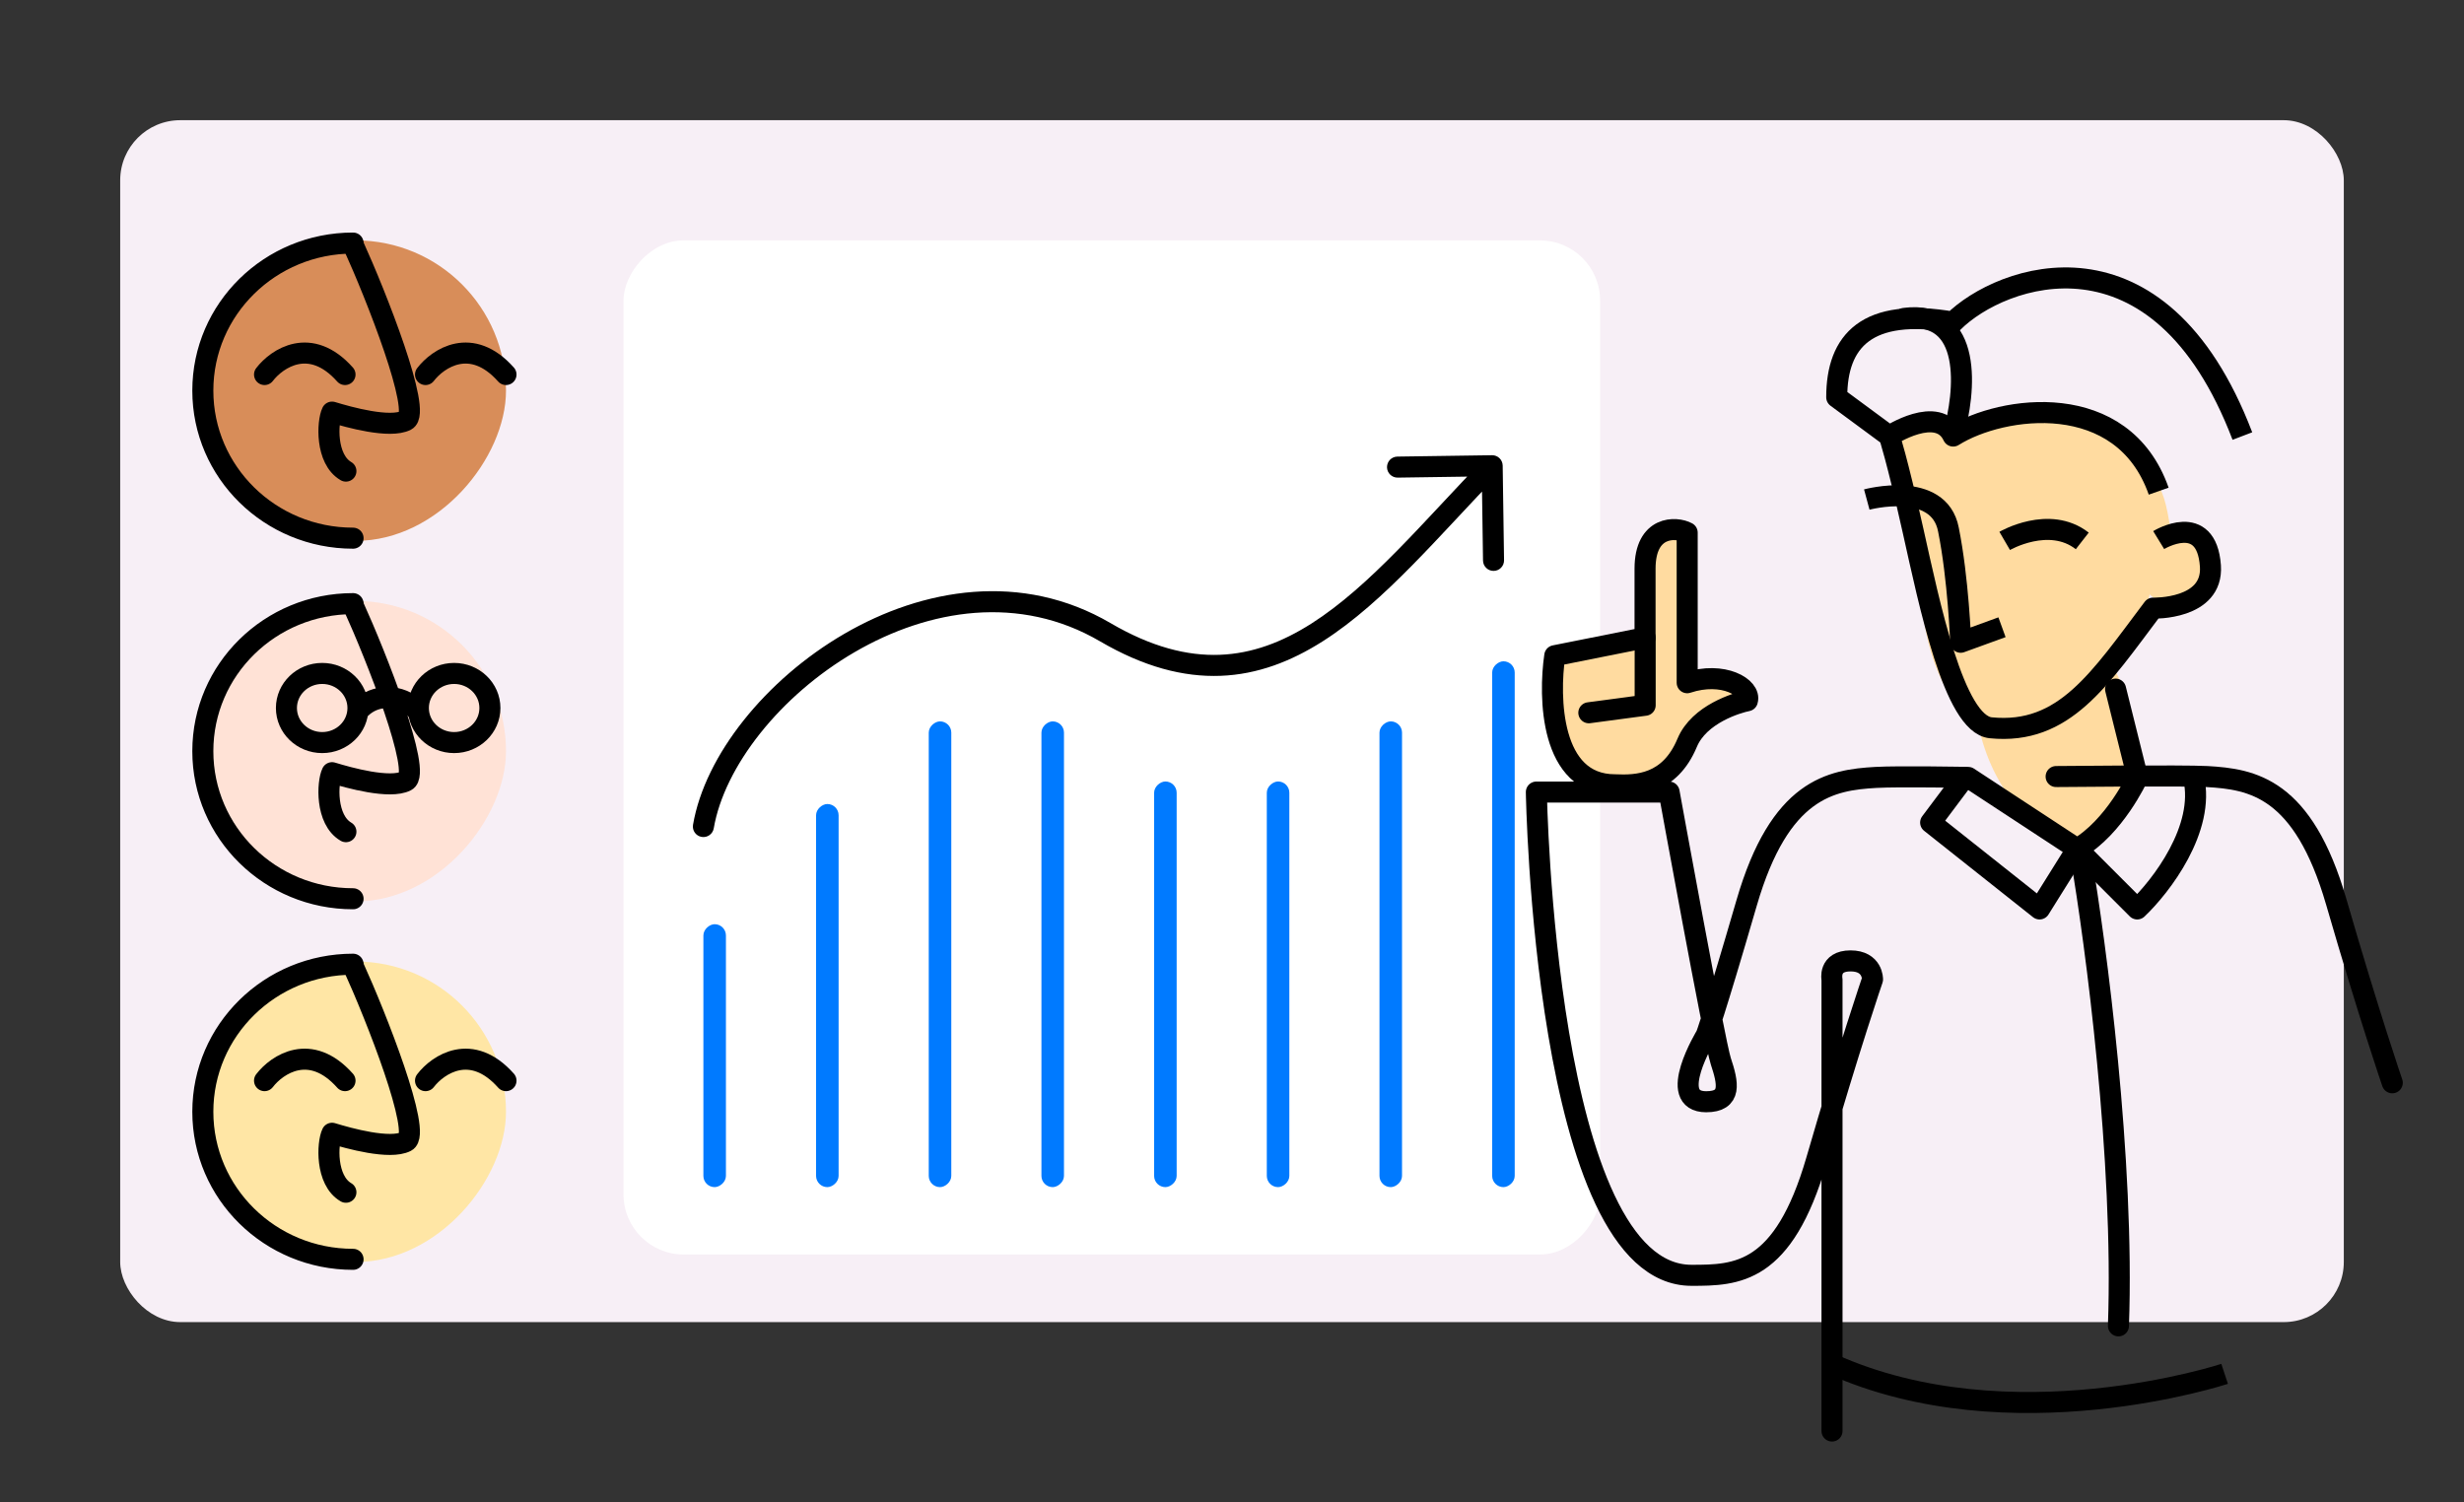
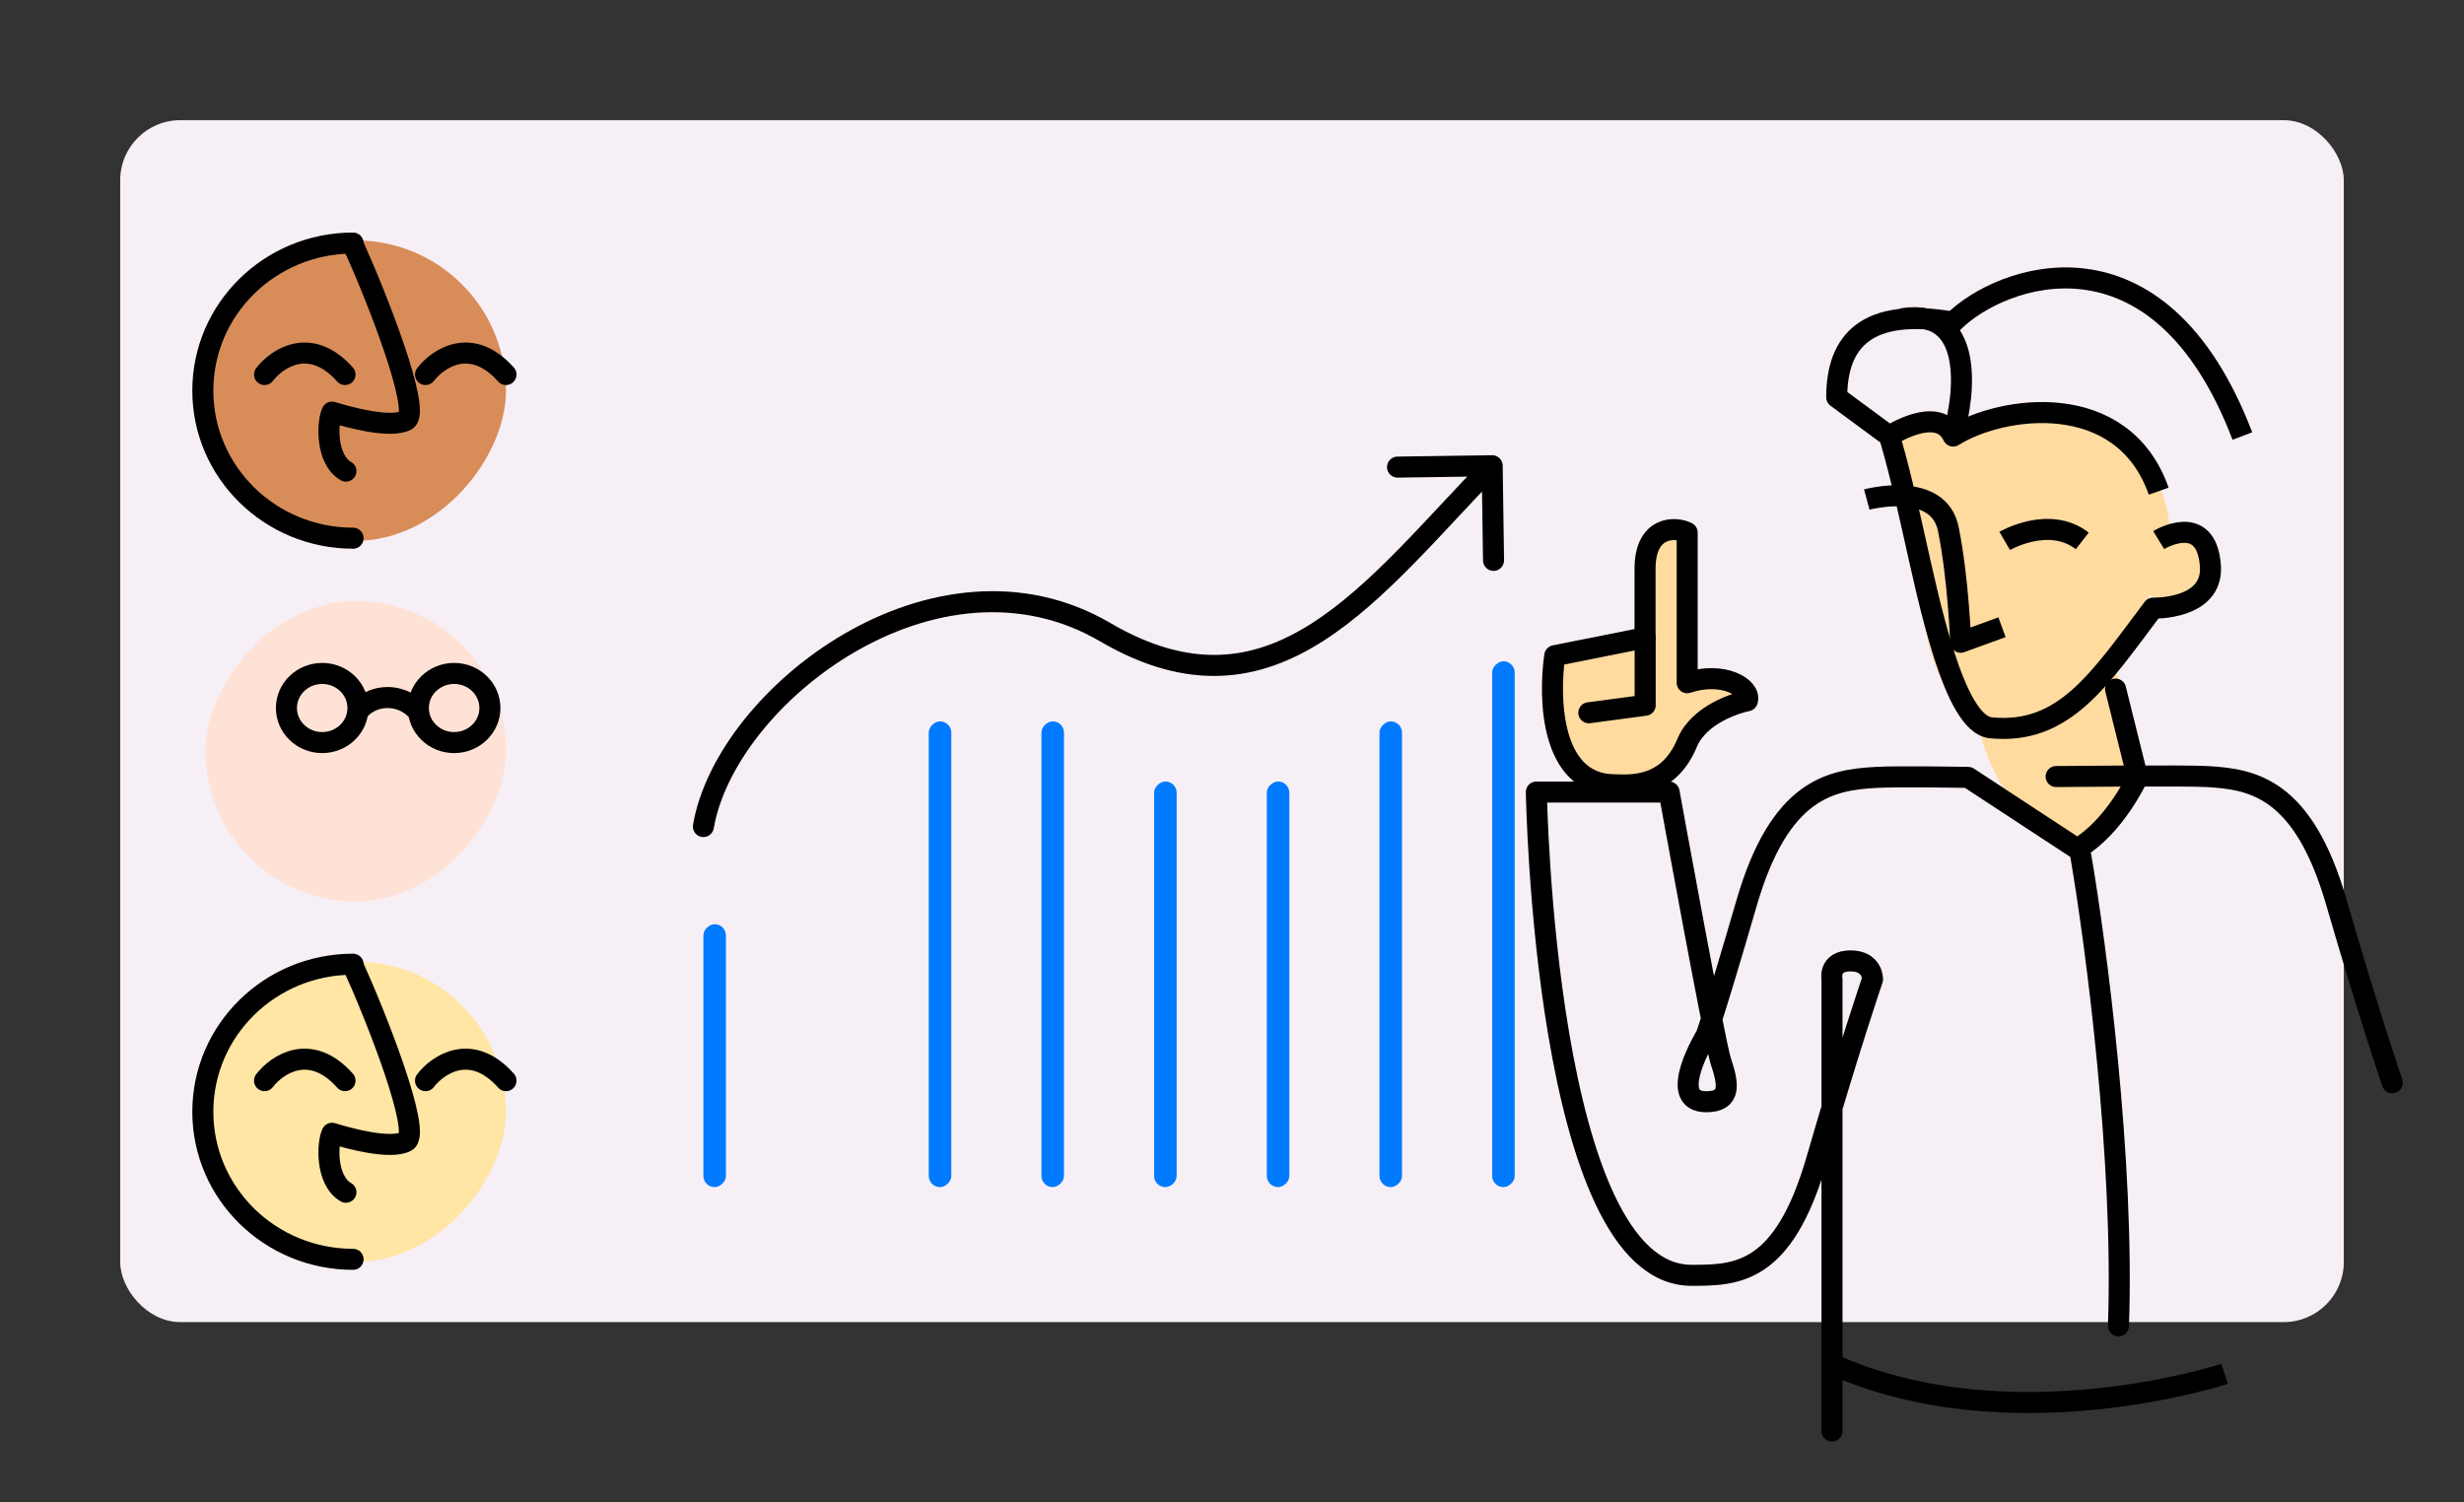
<svg xmlns="http://www.w3.org/2000/svg" width="328" height="200" viewBox="0 0 328 200" fill="none">
  <rect x="0" y="0" width="328" height="200" fill="#333333" stroke="none" />
  <rect x="16" y="16" width="296" height="160" rx="8" fill="#F7EFF6" />
-   <rect width="130" height="135" rx="8" transform="matrix(-1 0 0 1 213 32)" fill="white" />
  <rect x="93.633" y="158.032" width="35" height="3" rx="1.5" transform="rotate(-90 93.633 158.032)" fill="#007AFF" />
-   <rect x="108.633" y="158.032" width="51" height="3" rx="1.5" transform="rotate(-90 108.633 158.032)" fill="#007AFF" />
  <rect x="123.633" y="158.032" width="62" height="3" rx="1.5" transform="rotate(-90 123.633 158.032)" fill="#007AFF" />
  <rect x="138.633" y="158.032" width="62" height="3" rx="1.5" transform="rotate(-90 138.633 158.032)" fill="#007AFF" />
  <rect x="153.633" y="158.032" width="54" height="3" rx="1.5" transform="rotate(-90 153.633 158.032)" fill="#007AFF" />
  <rect x="168.633" y="158.032" width="54" height="3" rx="1.5" transform="rotate(-90 168.633 158.032)" fill="#007AFF" />
  <rect x="183.633" y="158.032" width="62" height="3" rx="1.5" transform="rotate(-90 183.633 158.032)" fill="#007AFF" />
  <rect x="198.633" y="158.032" width="70" height="3" rx="1.5" transform="rotate(-90 198.633 158.032)" fill="#007AFF" />
  <path d="M92.253 109.795C92.123 110.557 92.635 111.281 93.397 111.411C94.159 111.542 94.882 111.03 95.013 110.268L92.253 109.795ZM200.033 61.98C200.022 61.207 199.386 60.589 198.613 60.6L186.014 60.782C185.241 60.793 184.624 61.429 184.635 62.202C184.646 62.975 185.282 63.593 186.055 63.582L197.254 63.42L197.415 74.619C197.426 75.392 198.062 76.01 198.835 75.999C199.609 75.987 200.226 75.352 200.215 74.579L200.033 61.98ZM95.013 110.268C96.422 102.049 103.822 92.597 113.775 86.809C123.679 81.049 135.745 79.122 146.426 85.37L147.84 82.954C136.021 76.04 122.838 78.298 112.367 84.388C101.945 90.45 93.844 100.514 92.253 109.795L95.013 110.268ZM146.426 85.37C152.233 88.767 157.525 90.153 162.475 89.967C167.42 89.781 171.893 88.031 176.072 85.374C180.238 82.725 184.154 79.145 187.998 75.244C189.923 73.29 191.843 71.241 193.772 69.176C195.706 67.107 197.649 65.022 199.637 62.976L197.629 61.024C195.618 63.095 193.654 65.202 191.727 67.265C189.795 69.332 187.899 71.355 186.003 73.279C182.206 77.133 178.466 80.533 174.57 83.011C170.686 85.481 166.69 87.006 162.37 87.169C158.054 87.331 153.283 86.138 147.84 82.954L146.426 85.37Z" fill="black" />
  <path d="M289.252 80.383C286.685 80.383 284.605 78.176 284.605 75.452C284.605 72.729 286.685 70.521 289.252 70.521C291.818 70.521 293.898 72.729 293.898 75.452C293.898 78.176 291.818 80.383 289.252 80.383Z" fill="#FFDBA0" />
  <path d="M259.501 57.884C275 52.884 280 54.062 286.555 63.384C288.047 65.506 288.36 66.884 289 70.884C289.23 72.317 286.555 73.847 286.555 75.395C286.555 86.232 276.048 97 267.5 97C258.952 97 255.576 86.232 255.576 75.395C255.576 72.012 251.296 59.694 252.501 56.884C254.501 55.884 257.001 55.384 259.501 57.884Z" fill="#FFDBA0" />
  <path d="M264.197 99.64C261.388 91.313 263.379 83.124 268.645 81.349C273.912 79.574 280.459 84.885 283.269 93.211C286.079 101.538 284.088 109.727 278.821 111.502C273.555 113.277 267.007 107.966 264.197 99.64Z" fill="#FFDBA0" />
-   <path d="M261.5 103.5L257 109.5L271.5 121L276.5 113L284.5 121C287.667 118 293.6 110.3 292 103.5" stroke="black" stroke-width="2.8" stroke-linecap="round" stroke-linejoin="round" />
  <path d="M277 114C279 125.667 282.8 154.5 282 176.5" stroke="black" stroke-width="2.8" stroke-linecap="round" stroke-linejoin="round" />
  <path d="M243.871 190.5V130.381C243.871 130.381 243.355 127.916 246.338 127.916C249.321 127.916 249.264 130.381 249.264 130.381C249.264 130.381 246.223 139.211 241.806 154.463C237.388 169.657 231.192 169.772 225.168 169.772C205.548 169.772 204.515 105.44 204.515 105.44H222.185C222.185 105.44 228.266 138.924 229.07 141.275C230.045 144.199 230.561 146.665 227.119 146.665C221.726 146.665 227.119 137.835 227.119 137.835C227.119 137.835 228.094 135.369 232.512 120.175C236.929 104.981 243.699 103.834 249.723 103.49C252.763 103.318 262 103.49 262 103.49L276.5 113C281.491 110.133 284.546 103.49 284.546 103.49L281.62 91.736" stroke="black" stroke-width="2.8" stroke-miterlimit="10" stroke-linecap="round" stroke-linejoin="round" />
  <path d="M287.358 71.897C287.358 71.897 293.726 67.999 294.243 75.338C294.644 81.186 286.613 80.957 286.613 80.957C279.5 90.384 274.81 97.859 265 96.884C260.098 96.397 256.815 80.272 254.658 70.636C252.5 61 251.5 58.048 251.5 58.048M251.5 58.048L244.5 52.884C244.5 45.384 248.5 40.884 260 42.884C266.333 36.551 287.358 28.884 298.5 58.048M251.5 58.048C251.5 58.048 258 53.779 260 58.048C266.5 53.968 282.558 51.724 287.358 65.384" stroke="black" stroke-width="2.8" stroke-miterlimit="10" stroke-linejoin="round" />
  <path d="M260 57.884C261.667 52.217 262.7 41.184 253.5 42.384" stroke="black" stroke-width="2.8" stroke-linecap="round" stroke-linejoin="round" />
  <path d="M248.5 66.5C248.5 66.5 258.108 63.905 259.37 70.499C260.69 77.035 261 85.499 261 85.499L266.5 83.499" stroke="black" stroke-width="2.8" stroke-miterlimit="10" stroke-linejoin="round" />
  <path d="M266.859 72.007C266.859 72.007 272.768 68.566 277.185 72.007" stroke="black" stroke-width="2.8" stroke-miterlimit="10" />
  <path d="M318.453 144.142C318.453 144.142 315.412 135.312 310.995 120.06C306.577 104.809 299.808 103.719 293.784 103.375C290.743 103.203 273.704 103.375 273.704 103.375" stroke="black" stroke-width="2.8" stroke-miterlimit="10" stroke-linecap="round" stroke-linejoin="round" />
  <path d="M296.135 182.89C296.135 182.89 267.622 192.294 243.814 181.572" stroke="black" stroke-width="2.8" stroke-miterlimit="10" stroke-linejoin="round" />
  <path d="M214.978 104.472C206.324 104.472 206.164 92.75 206.965 87.288L218.984 84.891V75.7C218.984 69.945 223.124 70.105 224.593 70.905V90.885C229.4 89.287 233.139 91.551 232.605 93.283C231.269 93.549 226.195 95.041 224.593 98.877C222.256 104.472 217.916 104.605 214.978 104.472Z" fill="#FFDBA0" stroke="black" stroke-width="2.8" stroke-linecap="round" stroke-linejoin="round" />
  <path d="M219 84.884V93.884L211.5 94.884" stroke="black" stroke-width="2.8" stroke-linecap="round" stroke-linejoin="round" />
  <rect width="40" height="40" rx="20" transform="matrix(-1 0 0 1 67.357 32)" fill="#D88D59" />
  <path d="M56.643 49.857C58.297 47.701 62.755 44.683 67.357 49.857" stroke="black" stroke-width="2.8" stroke-linecap="round" stroke-linejoin="round" />
  <path d="M35.214 49.857C36.868 47.701 41.326 44.683 45.928 49.857" stroke="black" stroke-width="2.8" stroke-linecap="round" stroke-linejoin="round" />
  <path d="M47.06 32.714C50.022 39.213 56.21 54.859 54.053 55.96C51.895 57.061 46.447 55.549 44.2 54.861C43.565 56.161 43.319 61.124 46.047 62.714" stroke="black" stroke-width="2.8" stroke-linecap="round" stroke-linejoin="round" />
  <path d="M47 32.357C35.954 32.357 27 41.151 27 52C27 62.848 35.954 71.643 47 71.643" stroke="black" stroke-width="2.8" stroke-linecap="round" />
  <rect width="40" height="40" rx="20" transform="matrix(-1 0 0 1 67.357 80)" fill="#FFE2D6" />
-   <path d="M47.06 80.714C50.022 87.213 56.21 102.859 54.053 103.96C51.895 105.061 46.447 103.549 44.2 102.861C43.565 104.161 43.319 109.124 46.047 110.714" stroke="black" stroke-width="2.8" stroke-linecap="round" stroke-linejoin="round" />
-   <path d="M47 80.357C35.954 80.357 27 89.151 27 100C27 110.848 35.954 119.643 47 119.643" stroke="black" stroke-width="2.8" stroke-linecap="round" />
  <path d="M55.214 94.286C54.313 93.42 53.026 92.857 51.61 92.857C50.195 92.857 48.972 93.377 48.071 94.243" stroke="black" stroke-width="2.8" stroke-miterlimit="10" stroke-linecap="round" stroke-linejoin="round" />
  <path d="M60.452 98.853C57.822 98.853 55.691 96.793 55.691 94.251C55.691 91.71 57.822 89.65 60.452 89.65C63.082 89.65 65.214 91.71 65.214 94.251C65.214 96.793 63.082 98.853 60.452 98.853Z" stroke="black" stroke-width="2.8" stroke-miterlimit="10" stroke-linecap="round" stroke-linejoin="round" />
  <path d="M42.89 98.853C40.26 98.853 38.128 96.793 38.128 94.251C38.128 91.71 40.26 89.65 42.89 89.65C45.52 89.65 47.651 91.71 47.651 94.251C47.651 96.793 45.52 98.853 42.89 98.853Z" stroke="black" stroke-width="2.8" stroke-miterlimit="10" stroke-linecap="round" stroke-linejoin="round" />
  <rect width="40" height="40" rx="20" transform="matrix(-1 0 0 1 67.357 128)" fill="#FFE6A5" />
  <path d="M56.643 143.857C58.297 141.701 62.755 138.683 67.357 143.857" stroke="black" stroke-width="2.8" stroke-linecap="round" stroke-linejoin="round" />
  <path d="M35.214 143.857C36.868 141.701 41.326 138.683 45.928 143.857" stroke="black" stroke-width="2.8" stroke-linecap="round" stroke-linejoin="round" />
  <path d="M47.06 128.714C50.022 135.213 56.21 150.859 54.053 151.96C51.895 153.061 46.447 151.549 44.2 150.861C43.565 152.161 43.319 157.124 46.047 158.714" stroke="black" stroke-width="2.8" stroke-linecap="round" stroke-linejoin="round" />
  <path d="M47 128.357C35.954 128.357 27 137.152 27 148C27 158.848 35.954 167.643 47 167.643" stroke="black" stroke-width="2.8" stroke-linecap="round" />
</svg>